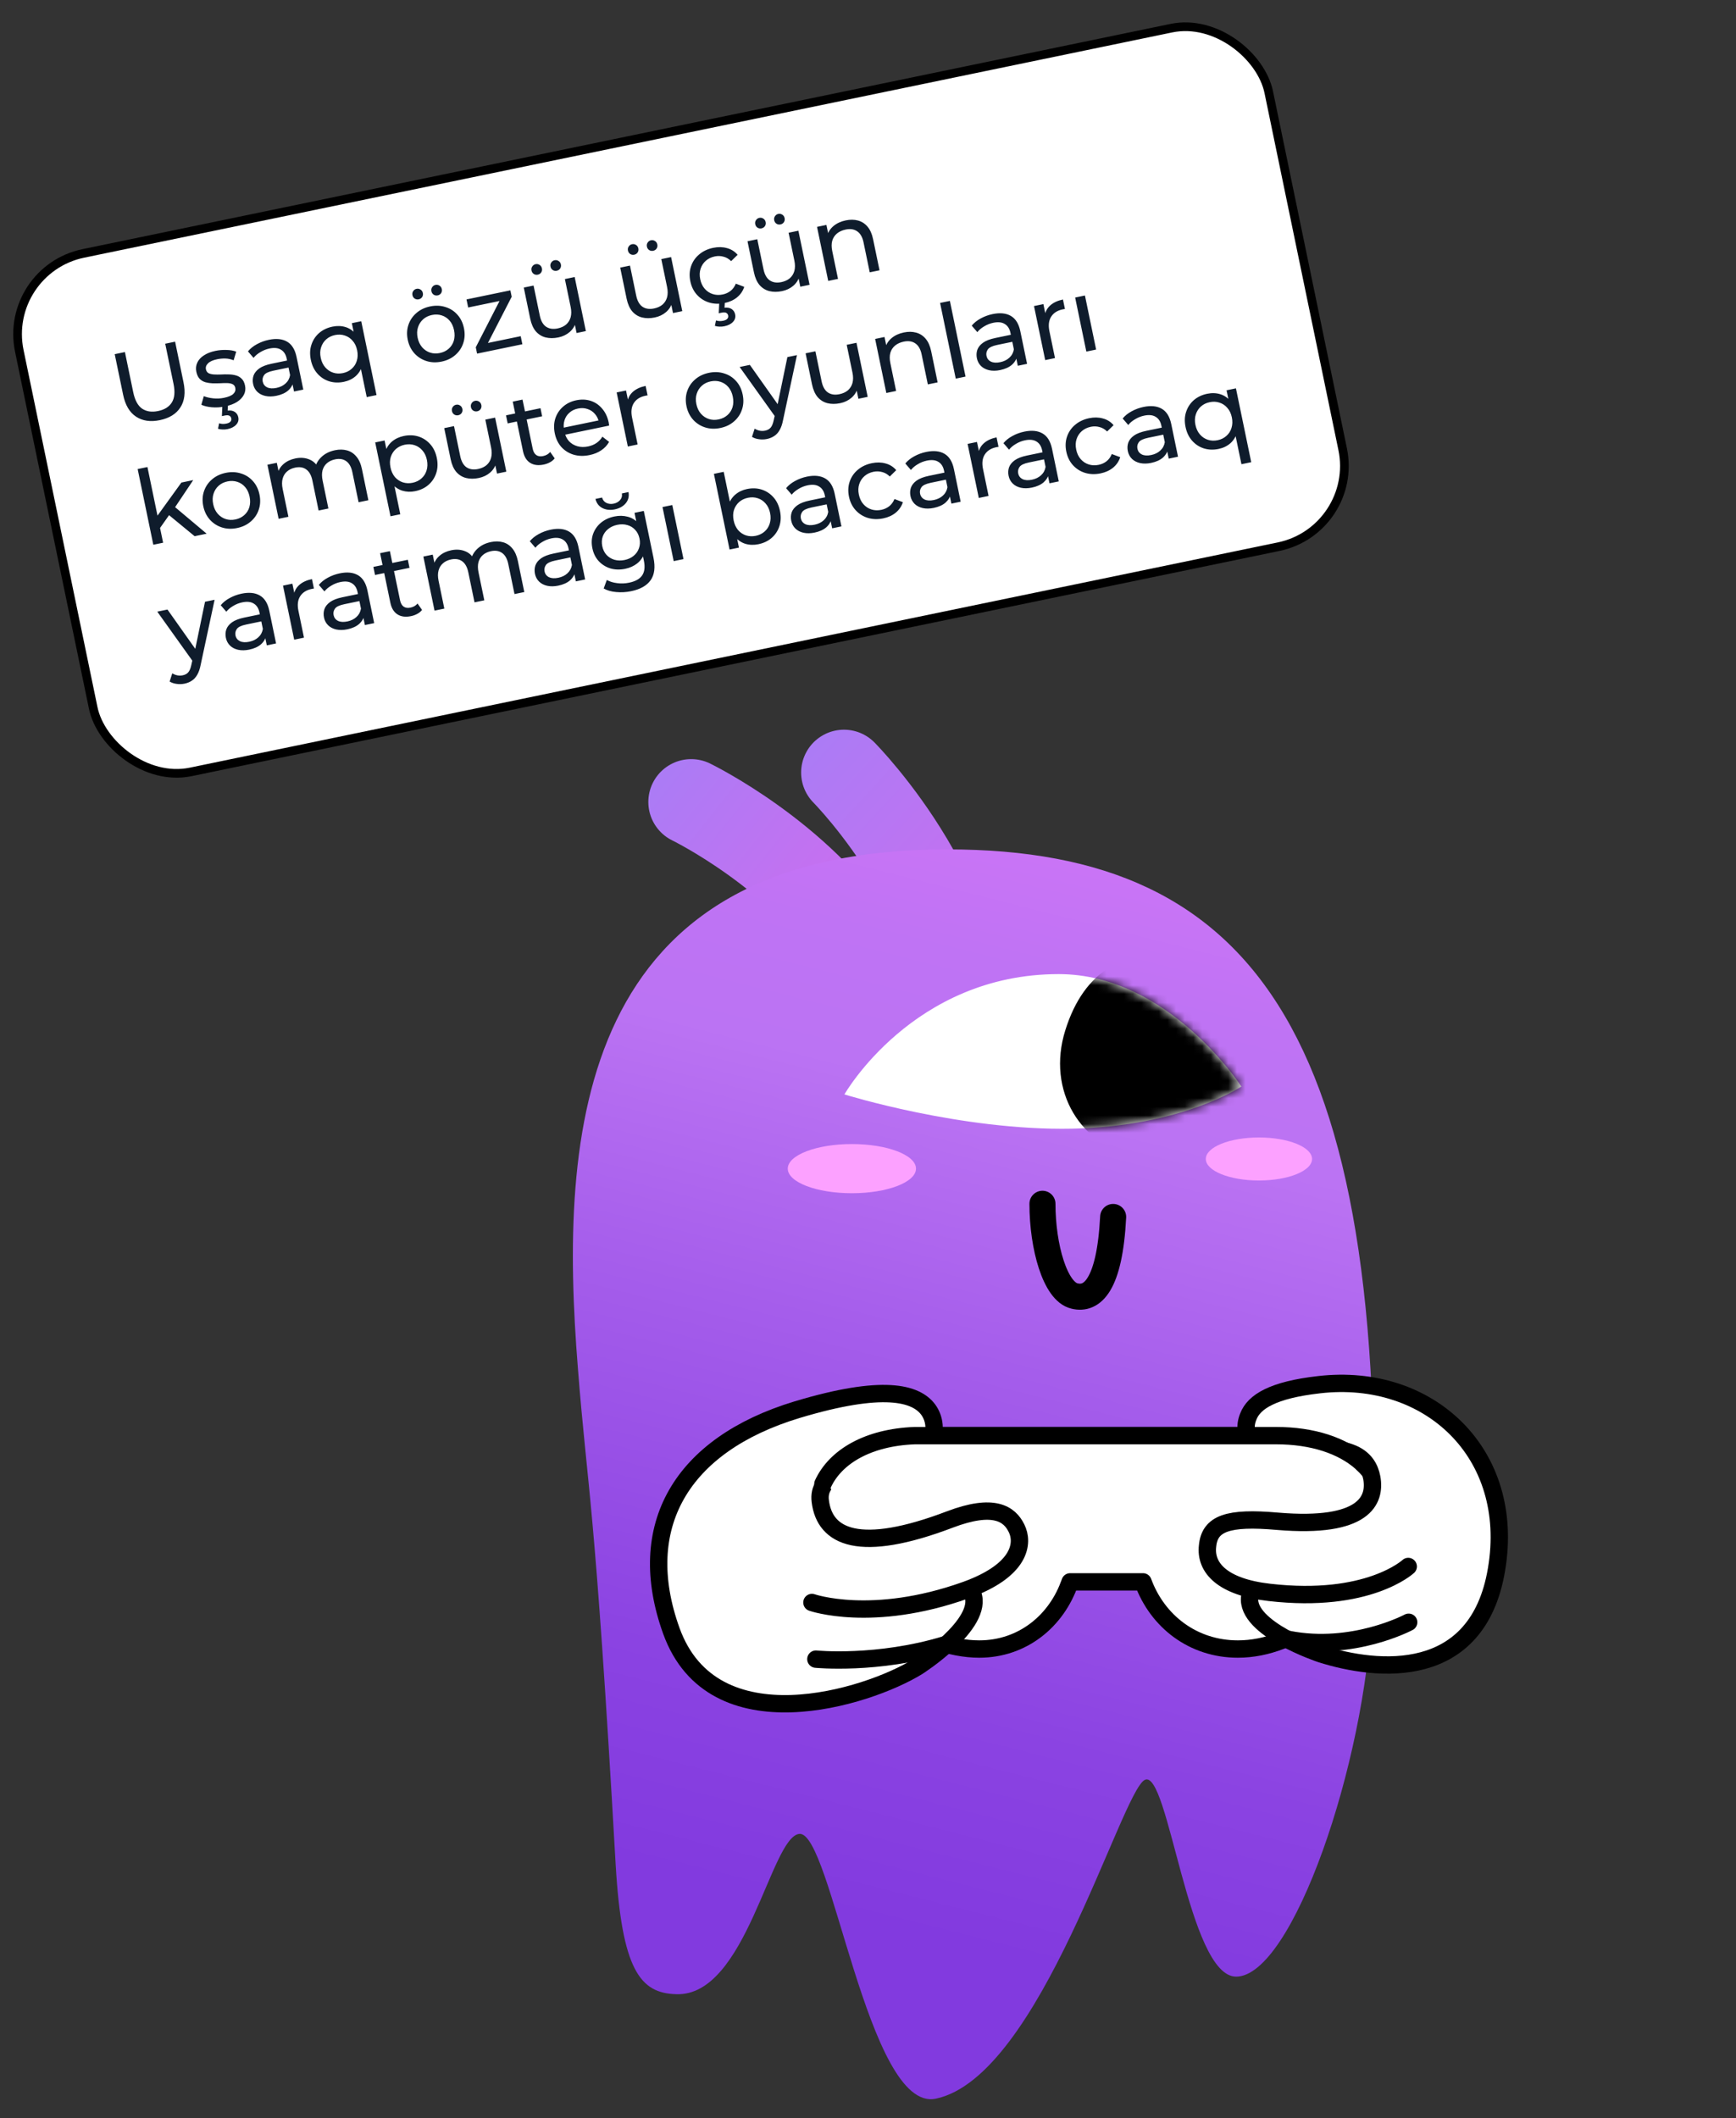
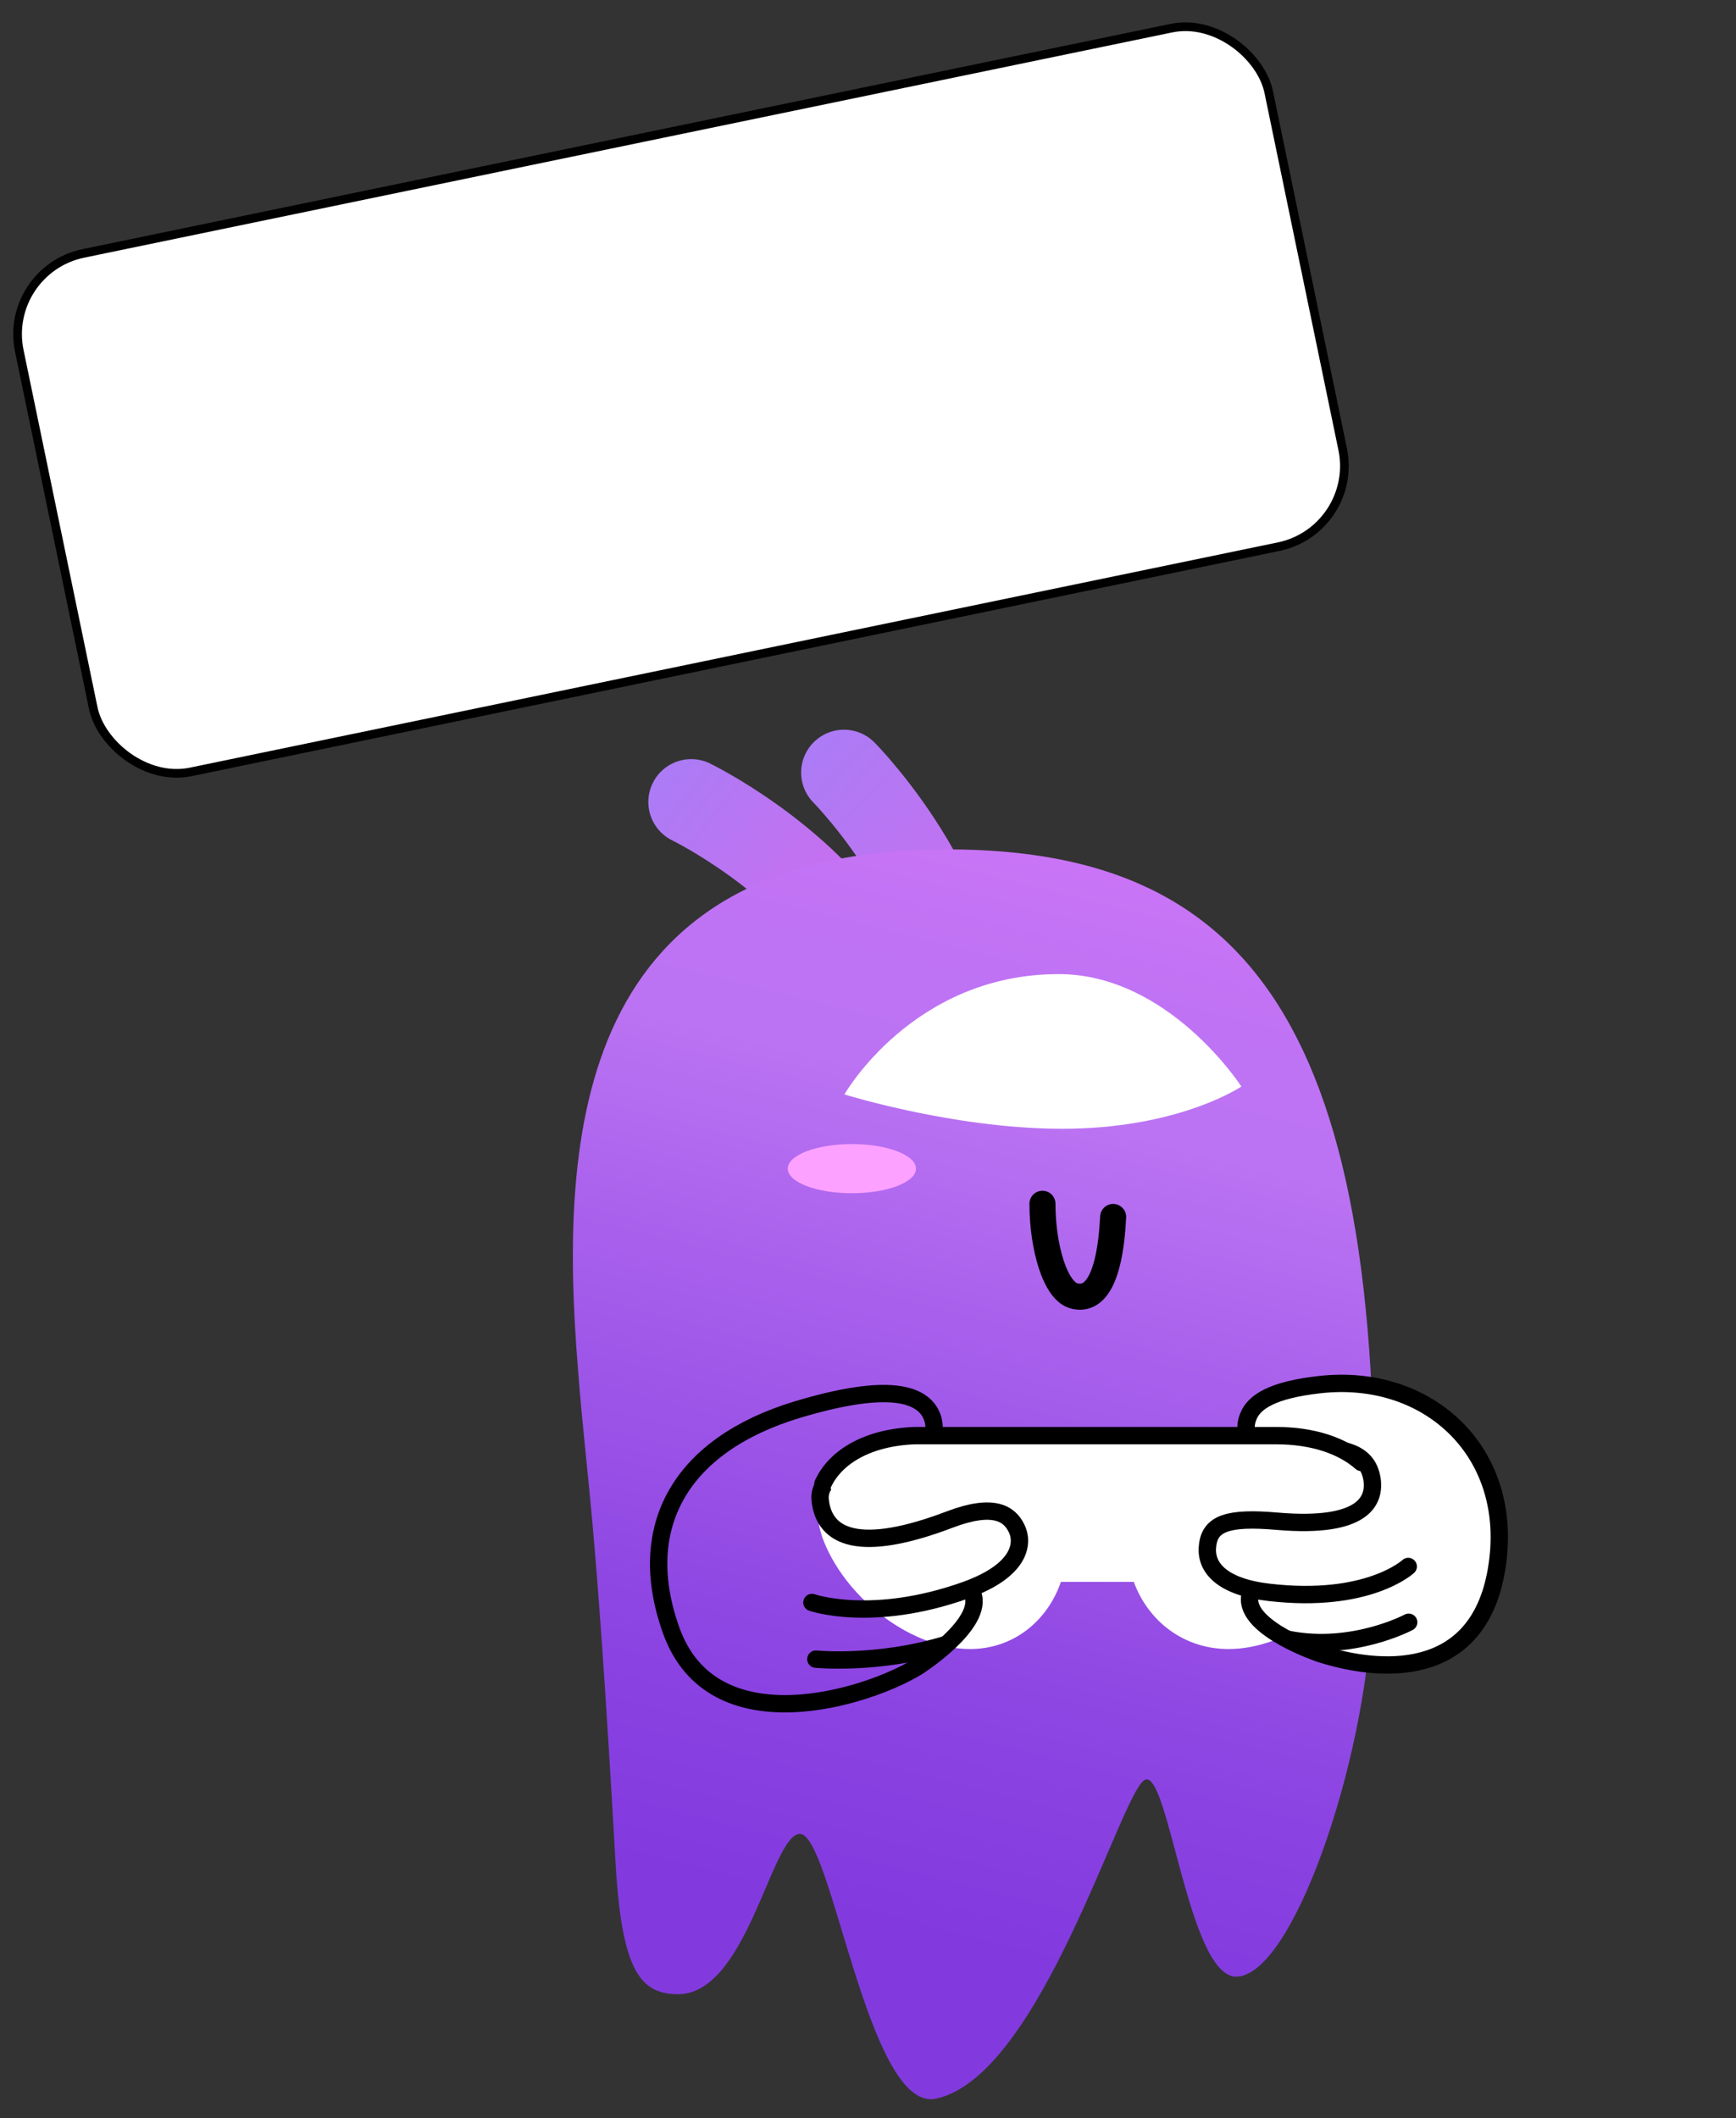
<svg xmlns="http://www.w3.org/2000/svg" width="200" height="244" viewBox="0 0 200 244" fill="none">
  <rect x="0" y="0" width="200" height="244" fill="#333333" stroke="none" />
  <g clip-path="url(#clip0_355_260)">
    <path d="M79.628 92.389C79.628 92.389 92.224 98.511 99.003 109.185" stroke="url(#paint0_linear_355_260)" stroke-width="9.872" stroke-miterlimit="10" stroke-linecap="round" />
    <path d="M97.232 89C97.232 89 113.218 105.138 110.335 121.781" stroke="url(#paint1_linear_355_260)" stroke-width="9.872" stroke-miterlimit="10" stroke-linecap="round" />
    <path d="M70.927 214.763C68.498 172.066 67.689 171.864 66.576 157.598C64.401 130.483 66.374 97.853 109.171 97.853C145.039 97.853 160.569 119.758 158.04 185.422C157.332 203.128 148.883 227.714 142.408 227.714C136.894 227.714 134.617 203.684 131.886 205.05C129.154 206.416 119.896 239.248 107.806 241.777C99.964 243.396 95.766 210.817 92.073 211.273C88.784 211.627 86.002 230.041 77.908 229.737C73.76 229.636 71.635 226.955 70.927 214.763Z" fill="url(#paint2_linear_355_260)" />
    <path d="M128.243 140.196C127.838 148.087 125.815 149.807 123.791 149.302C121.565 148.796 120.098 143.636 120.098 138.678" stroke="black" stroke-width="3" stroke-miterlimit="10" stroke-linecap="round" stroke-linejoin="round" />
    <path d="M143.015 125.171C143.015 125.171 136.236 129.774 123.488 130.027C110.74 130.28 97.283 126.081 97.283 126.081C97.283 126.081 105.175 112.22 121.97 112.22C134.668 112.22 143.015 125.171 143.015 125.171Z" fill="white" />
    <mask id="mask0_355_260" style="mask-type:luminance" maskUnits="userSpaceOnUse" x="97" y="112" width="47" height="19">
-       <path d="M143.015 125.171C143.015 125.171 136.236 129.774 123.488 130.027C110.74 130.28 97.283 126.081 97.283 126.081C97.283 126.081 103.708 112.22 121.97 112.22C134.668 112.22 143.015 125.171 143.015 125.171Z" fill="white" />
-     </mask>
+       </mask>
    <g mask="url(#mask0_355_260)">
      <path d="M122.729 118.696C120.554 125.626 124.449 132.203 131.38 133.366C138.361 134.53 143.217 131.798 145.393 124.817C147.568 117.886 143.673 111.31 136.742 110.146C129.811 108.983 124.904 111.714 122.729 118.696Z" fill="black" />
    </g>
-     <path d="M145.039 135.997C148.419 135.997 151.16 134.887 151.16 133.518C151.16 132.149 148.419 131.039 145.039 131.039C141.658 131.039 138.917 132.149 138.917 133.518C138.917 134.887 141.658 135.997 145.039 135.997Z" fill="#FCA1FF" />
    <path d="M98.143 137.464C102.222 137.464 105.529 136.196 105.529 134.631C105.529 133.066 102.222 131.798 98.143 131.798C94.064 131.798 90.757 133.066 90.757 134.631C90.757 136.196 94.064 137.464 98.143 137.464Z" fill="#FCA1FF" />
    <path d="M147.012 165.389H105.377C96.878 165.692 92.275 171.055 94.956 177.682C97.738 184.461 105.225 189.975 111.751 189.975C116.709 189.975 120.655 186.788 122.223 182.235H130.621C132.29 186.788 136.388 189.975 141.548 189.975C148.276 189.975 155.966 184.461 158.748 177.682C161.48 170.903 156.219 165.389 147.012 165.389Z" fill="white" />
-     <path d="M147.012 165.389H105.377C96.878 165.692 92.275 171.055 94.956 177.682C97.738 184.461 106.288 189.975 112.814 189.975C117.771 189.975 121.717 186.788 123.285 182.235H131.683C133.353 186.788 137.45 189.975 142.61 189.975C149.339 189.975 155.966 184.461 158.748 177.682C161.48 170.903 156.219 165.389 147.012 165.389Z" stroke="black" stroke-width="2" stroke-miterlimit="10" stroke-linecap="round" stroke-linejoin="round" />
-     <path d="M112.055 183.601C113.421 187.091 105.732 191.998 105.732 191.998C99.914 195.59 82.157 201.155 77.351 187.901C73.001 175.861 78.464 166.451 91.82 162.404C101.735 159.419 105.529 160.482 106.946 162.404C108.413 164.428 107.704 168.222 102.443 168.576C97.435 168.93 94.147 170.144 94.501 172.926C95.007 177.125 99.054 178.997 109.425 175.051C114.483 173.129 116.305 174.393 117.114 176.063C117.923 177.682 117.721 180.869 111.246 183.196C100.47 187.041 93.54 184.612 93.54 184.612" fill="white" />
    <path d="M112.055 183.601C113.421 187.091 105.732 191.998 105.732 191.998C99.914 195.59 82.157 201.155 77.351 187.901C73.001 175.861 78.464 166.451 91.82 162.404C101.735 159.419 105.529 160.482 106.946 162.404C108.413 164.428 107.704 168.222 102.443 168.576C97.435 168.93 94.147 170.144 94.501 172.926C95.007 177.125 99.054 178.997 109.425 175.051C114.483 173.129 116.305 174.393 117.114 176.063C117.923 177.682 117.721 180.869 111.246 183.196C100.47 187.041 93.54 184.612 93.54 184.612" stroke="black" stroke-width="2" stroke-miterlimit="10" stroke-linecap="round" stroke-linejoin="round" />
    <path d="M93.995 191.138C93.995 191.138 101.078 191.846 108.919 189.469Z" fill="white" />
    <path d="M93.995 191.138C93.995 191.138 101.078 191.846 108.919 189.469" stroke="black" stroke-width="2" stroke-miterlimit="10" stroke-linecap="round" />
    <path d="M143.976 183.955C143.47 187.648 152.172 190.531 152.172 190.531C158.698 192.605 170.232 193.769 172.407 180.818C174.684 167.412 164.616 158.053 151.969 159.52C146.607 160.127 144.482 161.493 143.824 163.163C142.863 165.49 144.432 167.665 149.693 167.058C155.612 166.35 157.585 167.868 158.04 170.245C158.495 172.775 157.281 176.113 147.163 175.253C141.447 174.748 139.373 175.506 139.12 178.086C138.816 180.616 140.84 182.842 146.253 183.449C157.635 184.764 162.239 180.464 162.239 180.464" fill="white" />
    <path d="M143.976 183.955C143.47 187.648 152.172 190.531 152.172 190.531C158.698 192.605 170.232 193.769 172.407 180.818C174.684 167.412 164.616 158.053 151.969 159.52C146.607 160.127 144.482 161.493 143.824 163.163C142.863 165.49 144.432 167.665 149.693 167.058C155.612 166.35 157.585 167.868 158.04 170.245C158.495 172.775 157.281 176.113 147.163 175.253C141.447 174.748 139.373 175.506 139.12 178.086C138.816 180.616 140.84 182.842 146.253 183.449C157.635 184.764 162.239 180.464 162.239 180.464" stroke="black" stroke-width="2" stroke-miterlimit="10" stroke-linecap="round" stroke-linejoin="round" />
    <path d="M162.289 186.889C162.289 186.889 155.864 190.329 148.428 188.862Z" fill="white" />
    <path d="M162.289 186.889C162.289 186.889 155.864 190.329 148.428 188.862" stroke="black" stroke-width="2" stroke-miterlimit="10" stroke-linecap="round" />
    <path d="M156.219 168.019C154.043 166.4 150.856 165.389 146.961 165.389H105.377C100.925 165.54 97.536 167.109 95.715 169.486C95.563 169.689 95.411 169.891 95.31 170.093L96.271 173.382L111.245 170.093L156.219 170.953V168.019Z" fill="white" />
    <path d="M156.826 168.475C154.65 166.552 151.261 165.389 147.012 165.389H105.377C100.065 165.591 96.271 167.766 94.804 170.953" stroke="black" stroke-width="2" stroke-miterlimit="10" stroke-linecap="round" stroke-linejoin="round" />
    <rect x="0.298" y="31.12" width="147" height="61" rx="9.5" transform="rotate(-11.696 0.298 31.12)" fill="white" />
    <rect x="0.298" y="31.12" width="147" height="61" rx="9.5" transform="rotate(-11.696 0.298 31.12)" stroke="black" />
-     <path d="M18.417 48.401C17.336 48.625 16.422 48.492 15.675 48.001C14.928 47.51 14.431 46.669 14.185 45.479L13.216 40.802L14.392 40.559L15.35 45.188C15.54 46.105 15.878 46.733 16.365 47.074C16.86 47.412 17.476 47.506 18.212 47.353C18.956 47.199 19.485 46.869 19.797 46.363C20.116 45.856 20.181 45.144 19.992 44.227L19.033 39.598L20.173 39.362L21.141 44.039C21.388 45.229 21.266 46.198 20.775 46.945C20.292 47.691 19.506 48.176 18.417 48.401ZM25.921 46.823C25.404 46.931 24.896 46.962 24.397 46.918C23.905 46.873 23.505 46.776 23.197 46.628L23.482 45.637C23.786 45.762 24.146 45.847 24.564 45.891C24.982 45.935 25.394 45.915 25.802 45.831C26.326 45.722 26.687 45.57 26.883 45.374C27.088 45.177 27.162 44.945 27.107 44.678C27.066 44.483 26.964 44.344 26.801 44.264C26.637 44.184 26.432 44.14 26.186 44.134C25.947 44.126 25.683 44.132 25.392 44.151C25.101 44.163 24.807 44.166 24.512 44.162C24.216 44.15 23.938 44.109 23.678 44.04C23.417 43.964 23.195 43.834 23.01 43.652C22.823 43.462 22.693 43.186 22.618 42.826C22.54 42.45 22.578 42.099 22.731 41.773C22.884 41.447 23.137 41.17 23.49 40.942C23.85 40.704 24.296 40.53 24.828 40.42C25.236 40.336 25.658 40.301 26.094 40.317C26.536 40.324 26.909 40.389 27.213 40.514L26.916 41.507C26.595 41.378 26.275 41.309 25.955 41.302C25.634 41.295 25.322 41.323 25.016 41.386C24.523 41.488 24.171 41.647 23.963 41.861C23.752 42.068 23.673 42.297 23.725 42.548C23.769 42.759 23.873 42.909 24.038 42.998C24.21 43.077 24.416 43.124 24.656 43.139C24.904 43.153 25.174 43.155 25.466 43.143C25.756 43.124 26.049 43.121 26.346 43.133C26.641 43.137 26.914 43.174 27.166 43.245C27.425 43.314 27.647 43.439 27.832 43.622C28.024 43.802 28.157 44.069 28.23 44.422C28.308 44.797 28.266 45.145 28.103 45.465C27.941 45.785 27.676 46.064 27.308 46.303C26.94 46.535 26.477 46.708 25.921 46.823ZM26.216 49.434C26.013 49.476 25.82 49.491 25.638 49.48C25.457 49.477 25.284 49.447 25.117 49.392L25.245 48.765C25.385 48.809 25.52 48.834 25.652 48.84C25.792 48.844 25.936 48.83 26.085 48.799C26.312 48.752 26.468 48.675 26.552 48.568C26.645 48.467 26.677 48.342 26.646 48.193C26.617 48.052 26.538 47.95 26.411 47.886C26.293 47.829 26.116 47.825 25.881 47.873L25.564 47.939L25.619 46.727L26.266 46.593L26.228 47.299C26.571 47.261 26.848 47.314 27.057 47.458C27.267 47.603 27.399 47.804 27.452 48.063C27.52 48.392 27.441 48.678 27.213 48.921C26.987 49.172 26.655 49.343 26.216 49.434ZM33.873 45.104L33.601 43.788L33.491 43.553L33.026 41.309C32.928 40.831 32.71 40.492 32.375 40.292C32.045 40.082 31.603 40.035 31.047 40.15C30.678 40.226 30.331 40.363 30.004 40.562C29.676 40.752 29.412 40.974 29.211 41.228L28.566 40.48C28.834 40.155 29.177 39.879 29.596 39.654C30.021 39.419 30.48 39.25 30.974 39.148C31.828 38.971 32.529 39.042 33.077 39.362C33.625 39.681 33.987 40.268 34.164 41.122L34.943 44.882L33.873 45.104ZM31.843 45.597C31.381 45.693 30.957 45.699 30.573 45.615C30.195 45.53 29.884 45.37 29.64 45.135C29.393 44.891 29.234 44.594 29.161 44.241C29.091 43.904 29.106 43.583 29.206 43.276C29.314 42.968 29.531 42.694 29.857 42.455C30.191 42.214 30.668 42.03 31.287 41.902L33.261 41.493L33.428 42.304L31.501 42.703C30.937 42.819 30.577 42.992 30.42 43.221C30.263 43.449 30.212 43.697 30.267 43.963C30.331 44.269 30.503 44.49 30.785 44.628C31.065 44.758 31.42 44.778 31.851 44.689C32.274 44.601 32.623 44.431 32.898 44.178C33.18 43.924 33.354 43.602 33.42 43.212L33.804 43.941C33.732 44.34 33.53 44.689 33.2 44.986C32.867 45.275 32.415 45.479 31.843 45.597ZM39.618 43.988C39.015 44.113 38.447 44.092 37.914 43.924C37.389 43.755 36.94 43.46 36.567 43.039C36.194 42.618 35.941 42.09 35.81 41.455C35.678 40.821 35.701 40.24 35.878 39.713C36.053 39.179 36.349 38.73 36.763 38.366C37.186 38.001 37.699 37.756 38.302 37.631C38.843 37.519 39.349 37.537 39.821 37.684C40.292 37.831 40.698 38.115 41.038 38.535C41.386 38.953 41.633 39.515 41.779 40.22C41.925 40.925 41.918 41.539 41.756 42.062C41.603 42.584 41.34 43.011 40.967 43.341C40.593 43.664 40.143 43.879 39.618 43.988ZM39.508 42.981C39.9 42.9 40.234 42.737 40.51 42.492C40.794 42.245 40.992 41.939 41.104 41.573C41.222 41.197 41.236 40.79 41.145 40.351C41.052 39.904 40.879 39.54 40.624 39.258C40.376 38.966 40.073 38.763 39.714 38.65C39.364 38.534 38.992 38.517 38.601 38.598C38.201 38.681 37.863 38.845 37.587 39.09C37.311 39.335 37.113 39.642 36.993 40.009C36.872 40.37 36.857 40.773 36.95 41.219C37.041 41.658 37.215 42.026 37.473 42.324C37.729 42.614 38.032 42.817 38.383 42.932C38.733 43.048 39.108 43.064 39.508 42.981ZM42.25 45.747L41.435 41.81L41.253 40.341L40.883 38.91L40.535 37.23L41.617 37.006L43.378 45.514L42.25 45.747ZM50.878 41.657C50.251 41.787 49.667 41.765 49.124 41.591C48.582 41.417 48.12 41.121 47.739 40.702C47.356 40.274 47.102 39.755 46.975 39.144C46.847 38.525 46.875 37.947 47.058 37.411C47.241 36.875 47.548 36.423 47.978 36.056C48.407 35.682 48.935 35.429 49.562 35.3C50.181 35.172 50.761 35.194 51.304 35.368C51.853 35.532 52.313 35.825 52.687 36.246C53.066 36.658 53.321 37.177 53.45 37.804C53.578 38.422 53.551 39 53.368 39.536C53.193 40.071 52.886 40.526 52.45 40.903C52.021 41.278 51.497 41.529 50.878 41.657ZM50.674 40.67C51.073 40.587 51.411 40.423 51.687 40.178C51.971 39.932 52.169 39.625 52.281 39.259C52.391 38.885 52.401 38.478 52.31 38.039C52.218 37.593 52.048 37.228 51.802 36.944C51.553 36.652 51.25 36.45 50.892 36.336C50.541 36.221 50.166 36.204 49.766 36.287C49.367 36.37 49.029 36.533 48.753 36.779C48.477 37.024 48.279 37.33 48.159 37.698C48.037 38.058 48.023 38.461 48.115 38.908C48.206 39.347 48.38 39.715 48.638 40.013C48.894 40.303 49.198 40.506 49.548 40.621C49.899 40.736 50.274 40.753 50.674 40.67ZM50.426 34.03C50.262 34.064 50.11 34.039 49.969 33.953C49.828 33.86 49.739 33.727 49.703 33.555C49.666 33.375 49.695 33.218 49.789 33.084C49.883 32.942 50.011 32.854 50.176 32.82C50.34 32.786 50.494 32.815 50.636 32.908C50.776 32.994 50.864 33.127 50.902 33.307C50.937 33.479 50.909 33.636 50.816 33.778C50.721 33.912 50.591 33.996 50.426 34.03ZM48.241 34.483C48.076 34.517 47.924 34.491 47.784 34.406C47.642 34.312 47.553 34.18 47.517 34.007C47.48 33.827 47.509 33.67 47.604 33.536C47.697 33.394 47.826 33.306 47.99 33.272C48.155 33.238 48.308 33.268 48.45 33.361C48.59 33.446 48.679 33.579 48.716 33.759C48.752 33.932 48.723 34.089 48.63 34.231C48.535 34.365 48.405 34.449 48.241 34.483ZM54.964 40.738L54.813 40.009L57.782 34.223L58.085 34.565L53.937 35.423L53.745 34.495L58.798 33.449L58.951 34.189L55.98 39.964L55.641 39.629L59.989 38.729L60.181 39.658L54.964 40.738ZM64.326 38.873C63.793 38.983 63.303 38.983 62.855 38.871C62.415 38.758 62.04 38.525 61.73 38.173C61.426 37.811 61.211 37.324 61.085 36.713L60.343 33.129L61.471 32.896L62.186 36.35C62.313 36.962 62.553 37.39 62.906 37.635C63.267 37.879 63.713 37.946 64.246 37.836C64.638 37.755 64.962 37.606 65.22 37.389C65.476 37.165 65.65 36.883 65.744 36.545C65.835 36.2 65.836 35.807 65.745 35.369L65.079 32.149L66.207 31.915L67.496 38.143L66.427 38.365L66.079 36.684L66.347 37.094C66.23 37.552 65.991 37.936 65.63 38.248C65.27 38.559 64.835 38.768 64.326 38.873ZM64.145 31.19C63.98 31.224 63.828 31.199 63.688 31.113C63.546 31.02 63.457 30.887 63.422 30.715C63.384 30.535 63.413 30.378 63.508 30.244C63.601 30.102 63.73 30.014 63.894 29.98C64.059 29.946 64.212 29.976 64.354 30.069C64.494 30.154 64.583 30.287 64.62 30.467C64.656 30.639 64.627 30.796 64.534 30.938C64.439 31.072 64.309 31.156 64.145 31.19ZM61.959 31.643C61.795 31.677 61.642 31.651 61.502 31.566C61.36 31.473 61.272 31.34 61.236 31.168C61.199 30.987 61.227 30.83 61.322 30.696C61.415 30.554 61.544 30.466 61.709 30.432C61.873 30.398 62.026 30.428 62.168 30.521C62.308 30.606 62.397 30.739 62.434 30.919C62.47 31.092 62.441 31.249 62.348 31.391C62.253 31.525 62.124 31.609 61.959 31.643ZM75.434 36.574C74.902 36.684 74.411 36.683 73.963 36.572C73.523 36.459 73.148 36.226 72.838 35.873C72.535 35.511 72.32 35.025 72.193 34.414L71.451 30.83L72.579 30.596L73.294 34.051C73.421 34.662 73.661 35.09 74.014 35.336C74.375 35.58 74.822 35.647 75.354 35.536C75.746 35.455 76.071 35.306 76.328 35.09C76.584 34.865 76.758 34.584 76.852 34.246C76.944 33.9 76.944 33.508 76.853 33.069L76.187 29.849L77.315 29.616L78.604 35.844L77.535 36.065L77.187 34.385L77.456 34.795C77.338 35.252 77.099 35.637 76.739 35.948C76.378 36.26 75.944 36.468 75.434 36.574ZM75.253 28.891C75.089 28.925 74.936 28.899 74.796 28.814C74.654 28.721 74.565 28.588 74.53 28.416C74.492 28.235 74.521 28.078 74.616 27.944C74.709 27.802 74.838 27.714 75.002 27.68C75.167 27.646 75.32 27.676 75.462 27.769C75.602 27.854 75.691 27.987 75.728 28.167C75.764 28.34 75.735 28.497 75.642 28.639C75.547 28.773 75.418 28.857 75.253 28.891ZM73.067 29.343C72.903 29.377 72.751 29.352 72.61 29.266C72.469 29.173 72.38 29.04 72.344 28.868C72.307 28.688 72.335 28.531 72.43 28.397C72.523 28.255 72.652 28.167 72.817 28.133C72.981 28.099 73.135 28.128 73.276 28.221C73.417 28.307 73.505 28.44 73.543 28.62C73.578 28.792 73.55 28.949 73.456 29.091C73.362 29.225 73.232 29.309 73.067 29.343ZM83.481 34.908C82.846 35.039 82.25 35.02 81.692 34.849C81.141 34.677 80.676 34.381 80.295 33.962C79.914 33.542 79.659 33.023 79.531 32.404C79.403 31.785 79.431 31.208 79.614 30.672C79.797 30.136 80.108 29.683 80.546 29.315C80.991 28.937 81.53 28.682 82.165 28.551C82.729 28.434 83.254 28.444 83.739 28.58C84.231 28.707 84.644 28.965 84.978 29.353L84.234 30.083C83.967 29.82 83.671 29.648 83.344 29.569C83.023 29.48 82.694 29.47 82.357 29.54C81.95 29.624 81.604 29.79 81.32 30.037C81.037 30.283 80.835 30.59 80.715 30.959C80.593 31.319 80.579 31.722 80.671 32.169C80.764 32.615 80.938 32.983 81.194 33.273C81.45 33.563 81.757 33.765 82.116 33.879C82.474 33.993 82.857 34.008 83.265 33.923C83.602 33.853 83.9 33.718 84.161 33.517C84.428 33.306 84.632 33.028 84.772 32.68L85.742 33.043C85.588 33.524 85.312 33.928 84.914 34.256C84.523 34.574 84.045 34.791 83.481 34.908ZM83.459 37.584C83.255 37.626 83.062 37.641 82.88 37.63C82.7 37.627 82.526 37.597 82.359 37.542L82.487 36.915C82.627 36.959 82.763 36.984 82.895 36.99C83.034 36.994 83.179 36.98 83.327 36.949C83.555 36.902 83.71 36.825 83.794 36.718C83.888 36.617 83.919 36.492 83.888 36.343C83.859 36.202 83.781 36.1 83.653 36.036C83.535 35.979 83.359 35.975 83.124 36.023L82.806 36.089L82.862 34.877L83.508 34.743L83.47 35.449C83.814 35.411 84.09 35.464 84.3 35.608C84.509 35.753 84.641 35.954 84.695 36.213C84.763 36.542 84.683 36.828 84.456 37.071C84.23 37.322 83.897 37.493 83.459 37.584ZM90.1 33.538C89.567 33.648 89.077 33.647 88.629 33.536C88.189 33.422 87.814 33.19 87.504 32.837C87.2 32.475 86.985 31.989 86.859 31.378L86.117 27.794L87.245 27.56L87.96 31.015C88.087 31.626 88.326 32.054 88.68 32.3C89.04 32.544 89.487 32.611 90.02 32.5C90.412 32.419 90.736 32.27 90.994 32.053C91.249 31.829 91.424 31.548 91.517 31.21C91.609 30.864 91.61 30.472 91.519 30.033L90.852 26.813L91.981 26.58L93.27 32.808L92.201 33.029L91.853 31.349L92.121 31.759C92.004 32.216 91.764 32.601 91.404 32.912C91.044 33.224 90.609 33.432 90.1 33.538ZM89.919 25.855C89.754 25.889 89.602 25.863 89.462 25.778C89.32 25.685 89.231 25.552 89.195 25.38C89.158 25.199 89.187 25.042 89.282 24.908C89.375 24.766 89.504 24.678 89.668 24.644C89.833 24.61 89.986 24.64 90.128 24.733C90.268 24.818 90.357 24.951 90.394 25.131C90.43 25.304 90.401 25.461 90.308 25.603C90.213 25.737 90.083 25.821 89.919 25.855ZM87.733 26.307C87.569 26.341 87.416 26.316 87.276 26.23C87.134 26.137 87.045 26.004 87.01 25.832C86.972 25.652 87.001 25.495 87.096 25.361C87.189 25.219 87.318 25.131 87.483 25.097C87.647 25.063 87.8 25.092 87.942 25.186C88.082 25.271 88.171 25.404 88.208 25.584C88.244 25.756 88.215 25.913 88.122 26.055C88.027 26.189 87.898 26.273 87.733 26.307ZM97.441 25.388C97.951 25.283 98.417 25.288 98.842 25.404C99.274 25.519 99.641 25.754 99.943 26.108C100.245 26.462 100.46 26.945 100.586 27.556L101.328 31.14L100.2 31.373L99.485 27.918C99.36 27.315 99.117 26.892 98.756 26.648C98.403 26.402 97.96 26.335 97.427 26.445C97.028 26.528 96.695 26.678 96.43 26.896C96.165 27.115 95.982 27.394 95.88 27.733C95.787 28.071 95.787 28.467 95.881 28.922L96.545 32.13L95.417 32.363L94.128 26.135L95.209 25.912L95.557 27.592L95.288 27.182C95.408 26.732 95.655 26.35 96.031 26.035C96.407 25.721 96.877 25.505 97.441 25.388ZM18.268 61.062L17.993 59.612L20.898 55.592L22.261 55.309L20.071 58.581L19.567 59.225L18.268 61.062ZM17.663 62.756L15.858 54.037L16.986 53.804L18.791 62.523L17.663 62.756ZM22.422 61.771L19.351 59.245L19.892 58.19L23.809 61.484L22.422 61.771ZM27.323 60.83C26.696 60.96 26.111 60.938 25.569 60.764C25.026 60.591 24.564 60.294 24.184 59.875C23.801 59.447 23.547 58.928 23.42 58.317C23.292 57.698 23.319 57.121 23.503 56.584C23.686 56.048 23.992 55.597 24.423 55.23C24.852 54.855 25.38 54.603 26.006 54.473C26.625 54.345 27.206 54.368 27.748 54.541C28.297 54.705 28.758 54.998 29.131 55.419C29.51 55.831 29.765 56.35 29.895 56.977C30.023 57.596 29.995 58.173 29.812 58.709C29.637 59.244 29.331 59.7 28.894 60.076C28.465 60.451 27.941 60.702 27.323 60.83ZM27.118 59.843C27.518 59.76 27.855 59.596 28.131 59.352C28.415 59.105 28.613 58.798 28.725 58.432C28.836 58.058 28.846 57.651 28.755 57.213C28.662 56.766 28.493 56.401 28.246 56.117C27.998 55.825 27.695 55.623 27.336 55.509C26.985 55.394 26.61 55.377 26.211 55.46C25.811 55.543 25.473 55.707 25.197 55.952C24.921 56.197 24.723 56.503 24.603 56.871C24.482 57.231 24.467 57.635 24.56 58.081C24.651 58.52 24.825 58.888 25.083 59.186C25.339 59.476 25.642 59.679 25.993 59.794C26.343 59.91 26.719 59.926 27.118 59.843ZM38.589 51.868C39.09 51.764 39.553 51.771 39.977 51.887C40.402 52.004 40.761 52.24 41.055 52.595C41.358 52.949 41.572 53.432 41.698 54.043L42.44 57.627L41.312 57.861L40.597 54.406C40.472 53.803 40.237 53.377 39.892 53.13C39.547 52.883 39.119 52.812 38.61 52.918C38.234 52.996 37.921 53.142 37.672 53.357C37.422 53.572 37.251 53.849 37.157 54.187C37.072 54.523 37.076 54.918 37.17 55.373L37.834 58.581L36.706 58.814L35.991 55.359C35.866 54.756 35.631 54.331 35.285 54.084C34.948 53.835 34.521 53.764 34.004 53.871C33.636 53.947 33.327 54.093 33.077 54.308C32.827 54.523 32.656 54.8 32.562 55.138C32.469 55.476 32.469 55.872 32.563 56.326L33.227 59.534L32.099 59.768L30.81 53.54L31.891 53.316L32.234 54.973L31.97 54.586C32.082 54.138 32.318 53.759 32.678 53.447C33.038 53.136 33.489 52.924 34.029 52.812C34.625 52.689 35.169 52.731 35.661 52.94C36.152 53.141 36.526 53.525 36.782 54.093L36.285 53.999C36.374 53.483 36.624 53.031 37.034 52.644C37.444 52.256 37.962 51.998 38.589 51.868ZM47.833 56.584C47.315 56.691 46.817 56.672 46.338 56.526C45.864 56.371 45.45 56.085 45.094 55.668C44.746 55.25 44.499 54.689 44.353 53.984C44.207 53.279 44.207 52.666 44.352 52.146C44.506 51.624 44.77 51.201 45.144 50.879C45.526 50.555 45.984 50.337 46.516 50.227C47.127 50.101 47.696 50.122 48.221 50.291C48.746 50.46 49.195 50.755 49.568 51.176C49.94 51.589 50.191 52.113 50.322 52.748C50.454 53.382 50.432 53.967 50.257 54.502C50.081 55.036 49.786 55.485 49.371 55.849C48.956 56.213 48.444 56.458 47.833 56.584ZM44.988 59.477L43.227 50.969L44.308 50.746L44.656 52.426L44.884 53.886L45.301 55.307L46.116 59.243L44.988 59.477ZM47.534 55.617C47.934 55.534 48.271 55.37 48.547 55.125C48.831 54.878 49.029 54.572 49.141 54.206C49.26 53.83 49.273 53.423 49.183 52.984C49.09 52.537 48.917 52.173 48.662 51.891C48.414 51.599 48.111 51.396 47.752 51.282C47.401 51.167 47.026 51.151 46.627 51.234C46.235 51.315 45.897 51.479 45.613 51.725C45.337 51.97 45.139 52.277 45.019 52.645C44.906 53.003 44.895 53.406 44.988 53.852C45.078 54.291 45.249 54.66 45.499 54.96C45.755 55.25 46.058 55.453 46.409 55.568C46.767 55.681 47.142 55.698 47.534 55.617ZM55.161 55.067C54.628 55.178 54.138 55.177 53.69 55.065C53.25 54.952 52.875 54.719 52.565 54.367C52.261 54.005 52.046 53.519 51.92 52.907L51.178 49.323L52.306 49.09L53.021 52.545C53.148 53.156 53.387 53.584 53.74 53.83C54.101 54.073 54.548 54.14 55.081 54.03C55.472 53.949 55.797 53.8 56.054 53.583C56.31 53.359 56.485 53.078 56.578 52.74C56.67 52.394 56.671 52.002 56.58 51.563L55.913 48.343L57.041 48.11L58.331 54.337L57.261 54.559L56.913 52.879L57.182 53.288C57.064 53.746 56.825 54.13 56.465 54.442C56.105 54.753 55.67 54.962 55.161 55.067ZM54.98 47.385C54.815 47.419 54.663 47.393 54.523 47.307C54.381 47.214 54.292 47.082 54.256 46.909C54.219 46.729 54.248 46.572 54.343 46.438C54.436 46.296 54.565 46.208 54.729 46.174C54.894 46.14 55.047 46.17 55.189 46.263C55.329 46.348 55.417 46.481 55.455 46.661C55.49 46.834 55.462 46.99 55.369 47.132C55.274 47.266 55.144 47.35 54.98 47.385ZM52.794 47.837C52.629 47.871 52.477 47.845 52.337 47.76C52.195 47.667 52.106 47.534 52.071 47.362C52.033 47.181 52.062 47.024 52.157 46.89C52.25 46.749 52.379 46.661 52.543 46.627C52.708 46.593 52.861 46.622 53.003 46.715C53.143 46.801 53.232 46.933 53.269 47.114C53.305 47.286 53.276 47.443 53.183 47.585C53.088 47.719 52.958 47.803 52.794 47.837ZM62.632 53.521C62.005 53.65 61.484 53.583 61.07 53.317C60.655 53.052 60.383 52.605 60.254 51.979L59.071 46.268L60.199 46.034L61.372 51.698C61.442 52.035 61.577 52.277 61.779 52.423C61.989 52.567 62.25 52.607 62.564 52.542C62.916 52.469 63.19 52.31 63.384 52.066L63.905 52.804C63.763 52.988 63.578 53.141 63.35 53.262C63.13 53.381 62.89 53.467 62.632 53.521ZM58.488 48.778L58.296 47.85L62.268 47.028L62.46 47.956L58.488 48.778ZM67.925 52.425C67.259 52.563 66.643 52.547 66.077 52.379C65.519 52.208 65.05 51.913 64.669 51.494C64.296 51.072 64.045 50.553 63.917 49.934C63.789 49.315 63.808 48.739 63.976 48.206C64.151 47.671 64.446 47.222 64.861 46.858C65.282 46.485 65.79 46.237 66.386 46.114C66.989 45.989 67.549 46.012 68.067 46.183C68.584 46.353 69.022 46.655 69.381 47.087C69.746 47.51 69.996 48.042 70.129 48.684C70.138 48.731 70.146 48.787 70.151 48.852C70.164 48.914 70.172 48.974 70.176 49.03L64.876 50.127L64.708 49.316L69.42 48.341L69.02 48.718C68.945 48.317 68.789 47.977 68.552 47.7C68.315 47.422 68.026 47.229 67.685 47.12C67.35 47.001 66.982 46.983 66.583 47.066C66.191 47.147 65.861 47.309 65.593 47.553C65.323 47.788 65.135 48.084 65.029 48.441C64.922 48.79 64.91 49.168 64.995 49.576L65.034 49.764C65.12 50.179 65.291 50.532 65.547 50.822C65.809 51.102 66.131 51.297 66.513 51.406C66.895 51.515 67.309 51.523 67.756 51.431C68.124 51.354 68.444 51.223 68.716 51.036C68.995 50.847 69.223 50.604 69.398 50.306L70.172 50.906C69.958 51.293 69.657 51.617 69.27 51.877C68.89 52.135 68.442 52.318 67.925 52.425ZM72.332 51.439L71.043 45.211L72.124 44.987L72.474 46.679L72.281 46.278C72.364 45.812 72.586 45.423 72.946 45.111C73.307 44.8 73.784 44.582 74.38 44.459L74.606 45.552C74.558 45.554 74.51 45.559 74.463 45.569C74.424 45.577 74.384 45.586 74.345 45.594C73.742 45.718 73.301 45.998 73.023 46.431C72.746 46.864 72.677 47.422 72.818 48.103L73.46 51.205L72.332 51.439ZM82.99 49.306C82.363 49.436 81.778 49.414 81.236 49.24C80.694 49.067 80.232 48.77 79.851 48.351C79.468 47.923 79.214 47.404 79.087 46.793C78.959 46.174 78.987 45.597 79.17 45.06C79.353 44.524 79.66 44.073 80.09 43.706C80.519 43.331 81.047 43.079 81.674 42.949C82.293 42.821 82.873 42.844 83.416 43.017C83.965 43.181 84.425 43.474 84.799 43.895C85.178 44.307 85.432 44.826 85.562 45.453C85.69 46.072 85.663 46.649 85.48 47.185C85.304 47.72 84.998 48.176 84.561 48.552C84.133 48.927 83.609 49.178 82.99 49.306ZM82.785 48.319C83.185 48.236 83.523 48.073 83.799 47.828C84.083 47.581 84.281 47.274 84.393 46.908C84.503 46.534 84.513 46.127 84.422 45.689C84.33 45.242 84.16 44.877 83.914 44.593C83.665 44.301 83.362 44.099 83.003 43.985C82.653 43.87 82.278 43.853 81.878 43.936C81.479 44.019 81.141 44.183 80.865 44.428C80.589 44.673 80.391 44.979 80.271 45.347C80.149 45.707 80.135 46.111 80.227 46.557C80.318 46.996 80.492 47.364 80.75 47.662C81.006 47.952 81.309 48.155 81.66 48.27C82.011 48.386 82.386 48.402 82.785 48.319ZM88.352 50.574C88.054 50.635 87.753 50.644 87.45 50.601C87.149 50.565 86.877 50.475 86.634 50.329L86.941 49.383C87.128 49.499 87.324 49.577 87.528 49.617C87.733 49.656 87.941 49.654 88.152 49.61C88.426 49.553 88.639 49.436 88.79 49.258C88.941 49.079 89.057 48.794 89.139 48.401L89.35 47.463L89.438 47.297L90.712 41.139L91.817 40.911L90.215 48.386C90.125 48.862 89.993 49.249 89.818 49.547C89.65 49.843 89.444 50.07 89.199 50.227C88.955 50.392 88.673 50.507 88.352 50.574ZM89.387 48.117L85.213 42.278L86.388 42.035L89.957 47.08L89.387 48.117ZM96.794 46.449C96.261 46.559 95.771 46.558 95.323 46.447C94.883 46.334 94.508 46.101 94.198 45.748C93.894 45.386 93.679 44.9 93.552 44.289L92.811 40.705L93.939 40.471L94.654 43.926C94.78 44.537 95.02 44.965 95.373 45.211C95.734 45.455 96.181 45.522 96.714 45.411C97.105 45.33 97.43 45.181 97.687 44.965C97.943 44.74 98.118 44.459 98.211 44.121C98.303 43.775 98.303 43.383 98.213 42.944L97.546 39.724L98.674 39.491L99.964 45.719L98.894 45.94L98.546 44.26L98.815 44.67C98.697 45.127 98.458 45.512 98.098 45.823C97.738 46.135 97.303 46.343 96.794 46.449ZM104.135 38.299C104.644 38.194 105.111 38.199 105.536 38.316C105.968 38.43 106.335 38.665 106.637 39.019C106.939 39.373 107.153 39.856 107.28 40.467L108.022 44.051L106.894 44.284L106.179 40.83C106.054 40.226 105.811 39.803 105.45 39.559C105.097 39.313 104.654 39.246 104.121 39.356C103.722 39.439 103.389 39.589 103.124 39.807C102.859 40.026 102.675 40.305 102.574 40.644C102.481 40.982 102.481 41.379 102.575 41.833L103.239 45.041L102.111 45.274L100.822 39.046L101.903 38.823L102.251 40.503L101.982 40.093C102.101 39.643 102.349 39.261 102.725 38.947C103.101 38.632 103.571 38.416 104.135 38.299ZM110.109 43.619L108.305 34.899L109.433 34.666L111.238 43.385L110.109 43.619ZM117.258 42.139L116.985 40.823L116.875 40.588L116.411 38.344C116.312 37.866 116.094 37.527 115.759 37.327C115.43 37.117 114.987 37.07 114.431 37.185C114.062 37.261 113.715 37.398 113.388 37.597C113.06 37.787 112.796 38.01 112.595 38.264L111.95 37.515C112.218 37.19 112.561 36.914 112.98 36.689C113.405 36.454 113.864 36.285 114.358 36.183C115.212 36.006 115.913 36.078 116.461 36.397C117.009 36.717 117.372 37.303 117.548 38.157L118.327 41.917L117.258 42.139ZM115.227 42.633C114.765 42.728 114.342 42.734 113.957 42.651C113.58 42.565 113.269 42.405 113.024 42.17C112.777 41.927 112.618 41.629 112.545 41.276C112.475 40.939 112.49 40.618 112.59 40.311C112.698 40.003 112.915 39.729 113.241 39.49C113.575 39.249 114.052 39.065 114.671 38.937L116.645 38.528L116.813 39.339L114.886 39.738C114.321 39.855 113.961 40.027 113.804 40.256C113.647 40.484 113.596 40.732 113.651 40.998C113.715 41.304 113.887 41.525 114.169 41.663C114.449 41.793 114.805 41.813 115.235 41.724C115.658 41.636 116.007 41.466 116.282 41.213C116.564 40.959 116.738 40.637 116.805 40.247L117.188 40.977C117.116 41.376 116.914 41.724 116.584 42.021C116.251 42.31 115.799 42.514 115.227 42.633ZM120.414 41.485L119.125 35.257L120.206 35.033L120.557 36.726L120.363 36.325C120.446 35.858 120.668 35.469 121.028 35.157C121.389 34.846 121.867 34.629 122.462 34.505L122.688 35.598C122.64 35.6 122.592 35.606 122.545 35.616C122.506 35.624 122.466 35.632 122.427 35.64C121.824 35.765 121.383 36.044 121.106 36.477C120.828 36.91 120.759 37.468 120.9 38.15L121.543 41.252L120.414 41.485ZM125.154 40.504L123.865 34.276L124.993 34.043L126.282 40.271L125.154 40.504ZM21.258 78.76C20.96 78.821 20.66 78.831 20.357 78.787C20.055 78.751 19.784 78.661 19.541 78.515L19.848 77.569C20.035 77.685 20.231 77.763 20.435 77.803C20.639 77.842 20.847 77.84 21.059 77.796C21.333 77.739 21.546 77.622 21.697 77.444C21.847 77.265 21.964 76.98 22.046 76.587L22.256 75.649L22.345 75.484L23.619 69.325L24.723 69.097L23.122 76.573C23.032 77.049 22.9 77.436 22.724 77.733C22.557 78.029 22.351 78.256 22.105 78.413C21.862 78.578 21.579 78.693 21.258 78.76ZM22.294 76.303L18.119 70.464L19.294 70.221L22.863 75.266L22.294 76.303ZM30.736 74.347L30.464 73.031L30.354 72.796L29.889 70.552C29.79 70.074 29.573 69.735 29.238 69.535C28.908 69.325 28.466 69.278 27.909 69.393C27.541 69.469 27.194 69.606 26.867 69.805C26.539 69.995 26.275 70.218 26.074 70.472L25.429 69.723C25.696 69.398 26.04 69.122 26.459 68.897C26.884 68.662 27.343 68.493 27.837 68.391C28.691 68.214 29.392 68.285 29.94 68.605C30.488 68.924 30.85 69.511 31.027 70.365L31.806 74.125L30.736 74.347ZM28.706 74.841C28.244 74.936 27.82 74.942 27.436 74.859C27.058 74.773 26.747 74.613 26.503 74.378C26.256 74.135 26.096 73.837 26.024 73.484C25.954 73.147 25.969 72.826 26.069 72.519C26.177 72.211 26.394 71.937 26.72 71.698C27.054 71.457 27.531 71.273 28.149 71.145L30.124 70.736L30.291 71.547L28.364 71.946C27.8 72.062 27.44 72.235 27.283 72.464C27.126 72.692 27.075 72.94 27.13 73.206C27.193 73.512 27.366 73.733 27.648 73.871C27.928 74.001 28.283 74.021 28.714 73.932C29.137 73.844 29.486 73.674 29.76 73.421C30.043 73.167 30.217 72.845 30.283 72.455L30.667 73.185C30.595 73.584 30.393 73.932 30.062 74.229C29.73 74.518 29.278 74.722 28.706 74.841ZM33.893 73.693L32.604 67.465L33.685 67.242L34.035 68.934L33.842 68.532C33.925 68.066 34.147 67.677 34.507 67.365C34.867 67.054 35.345 66.837 35.941 66.713L36.167 67.806C36.118 67.808 36.071 67.814 36.024 67.823C35.984 67.832 35.945 67.84 35.906 67.848C35.303 67.973 34.862 68.252 34.584 68.685C34.306 69.118 34.238 69.676 34.379 70.358L35.021 73.46L33.893 73.693ZM42.04 72.007L41.767 70.691L41.657 70.456L41.193 68.212C41.094 67.734 40.877 67.395 40.541 67.195C40.212 66.985 39.769 66.938 39.213 67.053C38.844 67.129 38.497 67.266 38.17 67.465C37.842 67.655 37.578 67.878 37.377 68.132L36.732 67.383C37 67.058 37.343 66.782 37.762 66.557C38.187 66.322 38.647 66.153 39.14 66.051C39.994 65.874 40.695 65.946 41.243 66.265C41.791 66.585 42.154 67.171 42.331 68.025L43.109 71.785L42.04 72.007ZM40.01 72.501C39.547 72.596 39.124 72.602 38.739 72.519C38.362 72.433 38.051 72.273 37.806 72.038C37.559 71.795 37.4 71.497 37.327 71.144C37.257 70.807 37.272 70.486 37.372 70.179C37.48 69.871 37.697 69.597 38.023 69.358C38.357 69.117 38.834 68.933 39.453 68.805L41.427 68.396L41.595 69.207L39.668 69.606C39.104 69.723 38.743 69.895 38.586 70.124C38.429 70.352 38.378 70.6 38.434 70.866C38.497 71.172 38.669 71.393 38.951 71.531C39.231 71.661 39.587 71.681 40.017 71.592C40.441 71.504 40.789 71.334 41.064 71.081C41.346 70.827 41.52 70.505 41.587 70.115L41.971 70.845C41.898 71.244 41.696 71.592 41.366 71.889C41.033 72.178 40.581 72.382 40.01 72.501ZM47.35 70.981C46.723 71.111 46.203 71.043 45.788 70.777C45.374 70.512 45.102 70.066 44.972 69.439L43.79 63.728L44.918 63.495L46.09 69.159C46.16 69.495 46.296 69.737 46.498 69.883C46.707 70.028 46.969 70.067 47.282 70.002C47.635 69.93 47.908 69.771 48.102 69.526L48.623 70.264C48.481 70.449 48.296 70.601 48.068 70.722C47.848 70.841 47.608 70.928 47.35 70.981ZM43.206 66.239L43.014 65.31L46.986 64.488L47.178 65.416L43.206 66.239ZM56.551 62.447C57.053 62.343 57.516 62.349 57.94 62.465C58.365 62.582 58.724 62.818 59.018 63.174C59.32 63.528 59.534 64.01 59.661 64.621L60.403 68.205L59.275 68.439L58.56 64.984C58.435 64.381 58.2 63.956 57.854 63.709C57.509 63.462 57.082 63.391 56.573 63.496C56.197 63.574 55.884 63.72 55.634 63.935C55.385 64.15 55.213 64.427 55.12 64.765C55.034 65.101 55.038 65.497 55.132 65.951L55.797 69.159L54.668 69.392L53.953 65.938C53.828 65.335 53.593 64.909 53.248 64.662C52.911 64.413 52.483 64.343 51.966 64.45C51.598 64.526 51.289 64.671 51.04 64.886C50.79 65.102 50.619 65.378 50.525 65.716C50.432 66.054 50.432 66.45 50.526 66.904L51.19 70.112L50.062 70.346L48.773 64.118L49.854 63.894L50.197 65.551L49.933 65.165C50.045 64.717 50.281 64.337 50.641 64.025C51.001 63.714 51.452 63.502 51.992 63.39C52.587 63.267 53.132 63.31 53.624 63.518C54.115 63.719 54.489 64.103 54.745 64.671L54.248 64.578C54.337 64.061 54.586 63.609 54.996 63.222C55.406 62.835 55.925 62.576 56.551 62.447ZM66.345 66.975L66.072 65.659L65.962 65.425L65.498 63.18C65.399 62.702 65.181 62.363 64.846 62.163C64.517 61.954 64.074 61.906 63.518 62.022C63.15 62.098 62.802 62.235 62.475 62.433C62.147 62.624 61.883 62.846 61.682 63.1L61.037 62.351C61.305 62.026 61.648 61.751 62.067 61.525C62.492 61.29 62.952 61.122 63.445 61.02C64.299 60.843 65 60.914 65.548 61.234C66.096 61.553 66.459 62.14 66.635 62.994L67.414 66.754L66.345 66.975ZM64.314 67.469C63.852 67.565 63.429 67.571 63.044 67.487C62.667 67.402 62.356 67.242 62.111 67.006C61.864 66.763 61.705 66.465 61.632 66.113C61.562 65.776 61.577 65.454 61.677 65.148C61.785 64.839 62.002 64.566 62.328 64.326C62.662 64.086 63.139 63.901 63.758 63.773L65.732 63.365L65.9 64.175L63.973 64.574C63.409 64.691 63.048 64.864 62.891 65.092C62.734 65.321 62.683 65.568 62.739 65.835C62.802 66.14 62.974 66.362 63.256 66.5C63.536 66.629 63.892 66.65 64.323 66.561C64.746 66.473 65.094 66.303 65.369 66.05C65.651 65.796 65.825 65.473 65.892 65.084L66.275 65.813C66.203 66.212 66.001 66.56 65.671 66.858C65.338 67.147 64.886 67.351 64.314 67.469ZM72.714 68.108C72.142 68.226 71.569 68.259 70.995 68.206C70.429 68.16 69.948 68.023 69.549 67.795L69.91 66.813C70.251 67.004 70.648 67.126 71.101 67.18C71.554 67.241 72.012 67.224 72.475 67.128C73.211 66.975 73.716 66.691 73.989 66.275C74.263 65.859 74.326 65.299 74.18 64.594L73.908 63.277L73.77 62.019L73.453 60.786L73.101 59.082L74.17 58.861L75.284 64.242C75.511 65.339 75.404 66.203 74.963 66.833C74.521 67.464 73.772 67.889 72.714 68.108ZM72.033 65.528C71.43 65.653 70.864 65.64 70.334 65.488C69.81 65.327 69.36 65.048 68.984 64.652C68.616 64.254 68.37 63.758 68.247 63.163C68.122 62.559 68.151 62.006 68.332 61.503C68.52 60.99 68.823 60.56 69.242 60.212C69.668 59.862 70.182 59.625 70.785 59.5C71.318 59.39 71.826 59.399 72.311 59.527C72.793 59.648 73.21 59.905 73.561 60.298C73.919 60.689 74.169 61.226 74.311 61.907C74.45 62.581 74.433 63.169 74.259 63.67C74.093 64.17 73.814 64.579 73.422 64.897C73.029 65.208 72.566 65.418 72.033 65.528ZM71.958 64.514C72.373 64.428 72.724 64.266 73.009 64.027C73.295 63.788 73.496 63.498 73.613 63.155C73.738 62.81 73.759 62.438 73.676 62.039C73.593 61.639 73.426 61.306 73.175 61.039C72.931 60.771 72.632 60.588 72.277 60.49C71.92 60.384 71.534 60.374 71.119 60.46C70.704 60.546 70.349 60.709 70.056 60.95C69.769 61.181 69.563 61.469 69.438 61.813C69.321 62.156 69.304 62.527 69.387 62.927C69.47 63.326 69.633 63.66 69.876 63.928C70.127 64.195 70.431 64.381 70.788 64.487C71.153 64.591 71.543 64.6 71.958 64.514ZM70.836 58.681C70.303 58.791 69.828 58.742 69.409 58.535C68.989 58.32 68.72 57.967 68.602 57.477L69.366 57.319C69.441 57.605 69.607 57.812 69.862 57.939C70.115 58.058 70.394 58.086 70.7 58.023C71.005 57.959 71.251 57.823 71.436 57.613C71.628 57.393 71.697 57.138 71.645 56.846L72.409 56.688C72.496 57.185 72.389 57.616 72.088 57.98C71.786 58.337 71.369 58.57 70.836 58.681ZM77.615 64.642L76.325 58.414L77.453 58.181L78.743 64.409L77.615 64.642ZM87.369 62.697C86.836 62.807 86.33 62.789 85.851 62.643C85.377 62.488 84.967 62.201 84.619 61.783C84.278 61.363 84.035 60.801 83.889 60.096C83.744 59.391 83.747 58.777 83.901 58.255C84.062 57.732 84.33 57.309 84.704 56.986C85.086 56.662 85.536 56.446 86.053 56.339C86.664 56.213 87.232 56.234 87.757 56.403C88.282 56.572 88.732 56.867 89.105 57.288C89.476 57.702 89.728 58.226 89.859 58.86C89.99 59.495 89.968 60.079 89.793 60.614C89.618 61.148 89.323 61.598 88.908 61.961C88.493 62.325 87.98 62.57 87.369 62.697ZM84.052 63.31L82.247 54.59L83.376 54.357L84.234 58.505L84.416 59.975L84.786 61.405L85.133 63.086L84.052 63.31ZM87.071 61.729C87.47 61.646 87.808 61.482 88.084 61.237C88.368 60.991 88.566 60.684 88.678 60.318C88.796 59.942 88.81 59.535 88.719 59.096C88.627 58.65 88.453 58.285 88.199 58.003C87.95 57.711 87.647 57.508 87.288 57.395C86.938 57.279 86.563 57.263 86.163 57.346C85.772 57.427 85.434 57.591 85.15 57.837C84.874 58.083 84.676 58.389 84.556 58.757C84.442 59.115 84.432 59.518 84.524 59.965C84.615 60.403 84.785 60.772 85.035 61.072C85.291 61.362 85.595 61.565 85.945 61.68C86.304 61.794 86.679 61.81 87.071 61.729ZM95.871 60.863L95.598 59.547L95.489 59.312L95.024 57.068C94.925 56.59 94.708 56.251 94.372 56.051C94.043 55.841 93.6 55.794 93.044 55.909C92.676 55.985 92.328 56.123 92.002 56.321C91.674 56.511 91.409 56.734 91.209 56.988L90.563 56.239C90.831 55.914 91.174 55.639 91.593 55.413C92.018 55.178 92.478 55.009 92.971 54.907C93.825 54.73 94.526 54.802 95.074 55.121C95.623 55.441 95.985 56.028 96.162 56.881L96.94 60.642L95.871 60.863ZM93.841 61.357C93.379 61.453 92.955 61.458 92.57 61.375C92.193 61.289 91.882 61.129 91.637 60.894C91.391 60.651 91.231 60.353 91.158 60C91.088 59.664 91.103 59.342 91.203 59.035C91.311 58.727 91.528 58.453 91.855 58.214C92.189 57.973 92.665 57.789 93.284 57.661L95.258 57.252L95.426 58.063L93.499 58.462C92.935 58.579 92.574 58.751 92.417 58.98C92.26 59.209 92.21 59.456 92.265 59.722C92.328 60.028 92.501 60.249 92.782 60.387C93.062 60.517 93.418 60.538 93.849 60.448C94.272 60.361 94.621 60.191 94.895 59.938C95.177 59.683 95.352 59.361 95.418 58.971L95.802 59.701C95.729 60.1 95.528 60.448 95.197 60.745C94.865 61.035 94.413 61.238 93.841 61.357ZM101.757 59.718C101.122 59.849 100.526 59.83 99.968 59.66C99.418 59.487 98.952 59.192 98.571 58.772C98.19 58.353 97.936 57.834 97.807 57.215C97.679 56.596 97.707 56.018 97.89 55.482C98.073 54.946 98.384 54.493 98.822 54.125C99.267 53.747 99.806 53.492 100.441 53.361C101.005 53.244 101.53 53.254 102.015 53.39C102.507 53.517 102.92 53.775 103.254 54.163L102.51 54.893C102.243 54.63 101.947 54.458 101.62 54.379C101.299 54.29 100.97 54.281 100.633 54.35C100.226 54.435 99.88 54.6 99.597 54.847C99.313 55.093 99.111 55.401 98.991 55.769C98.869 56.129 98.855 56.532 98.947 56.979C99.04 57.425 99.214 57.794 99.47 58.084C99.726 58.374 100.033 58.576 100.392 58.689C100.75 58.803 101.133 58.818 101.541 58.733C101.878 58.664 102.176 58.528 102.437 58.327C102.704 58.117 102.908 57.838 103.048 57.49L104.018 57.853C103.864 58.334 103.588 58.738 103.19 59.066C102.799 59.384 102.321 59.601 101.757 59.718ZM109.607 58.019L109.335 56.703L109.225 56.469L108.76 54.224C108.661 53.746 108.444 53.407 108.108 53.207C107.779 52.998 107.336 52.95 106.78 53.066C106.412 53.142 106.064 53.279 105.738 53.477C105.41 53.668 105.145 53.89 104.945 54.144L104.299 53.395C104.567 53.07 104.91 52.795 105.329 52.569C105.755 52.334 106.214 52.166 106.707 52.064C107.561 51.887 108.262 51.958 108.81 52.278C109.359 52.597 109.721 53.184 109.898 54.038L110.676 57.798L109.607 58.019ZM107.577 58.513C107.115 58.609 106.691 58.615 106.306 58.531C105.929 58.446 105.618 58.286 105.373 58.05C105.127 57.807 104.967 57.509 104.894 57.157C104.825 56.82 104.84 56.498 104.94 56.192C105.047 55.883 105.264 55.61 105.591 55.371C105.925 55.13 106.401 54.946 107.02 54.817L108.994 54.409L109.162 55.219L107.235 55.618C106.671 55.735 106.31 55.908 106.154 56.136C105.997 56.365 105.946 56.612 106.001 56.879C106.064 57.184 106.237 57.406 106.518 57.544C106.799 57.674 107.154 57.694 107.585 57.605C108.008 57.517 108.357 57.347 108.631 57.094C108.913 56.84 109.088 56.517 109.154 56.128L109.538 56.857C109.465 57.256 109.264 57.604 108.933 57.902C108.601 58.191 108.149 58.395 107.577 58.513ZM112.764 57.366L111.475 51.138L112.556 50.914L112.906 52.606L112.713 52.205C112.796 51.739 113.018 51.35 113.378 51.038C113.738 50.727 114.216 50.509 114.811 50.386L115.038 51.479C114.989 51.481 114.941 51.486 114.894 51.496C114.855 51.504 114.816 51.512 114.777 51.52C114.174 51.645 113.733 51.925 113.455 52.358C113.177 52.791 113.109 53.349 113.25 54.03L113.892 57.132L112.764 57.366ZM120.91 55.679L120.638 54.363L120.528 54.129L120.063 51.884C119.964 51.407 119.747 51.068 119.412 50.867C119.082 50.658 118.64 50.611 118.083 50.726C117.715 50.802 117.368 50.939 117.041 51.138C116.713 51.328 116.449 51.55 116.248 51.804L115.603 51.055C115.87 50.73 116.214 50.455 116.633 50.23C117.058 49.994 117.517 49.826 118.011 49.724C118.865 49.547 119.566 49.618 120.114 49.938C120.662 50.257 121.024 50.844 121.201 51.698L121.98 55.458L120.91 55.679ZM118.88 56.173C118.418 56.269 117.994 56.275 117.609 56.191C117.232 56.106 116.921 55.946 116.677 55.71C116.43 55.467 116.271 55.169 116.198 54.817C116.128 54.48 116.143 54.158 116.243 53.852C116.351 53.544 116.568 53.27 116.894 53.031C117.228 52.79 117.705 52.605 118.323 52.477L120.298 52.069L120.465 52.88L118.538 53.279C117.974 53.395 117.614 53.568 117.457 53.797C117.3 54.025 117.249 54.273 117.304 54.539C117.367 54.844 117.54 55.066 117.822 55.204C118.102 55.334 118.457 55.354 118.888 55.265C119.311 55.177 119.66 55.007 119.934 54.754C120.217 54.5 120.391 54.178 120.457 53.788L120.841 54.517C120.769 54.916 120.567 55.264 120.236 55.562C119.904 55.851 119.452 56.055 118.88 56.173ZM126.796 54.535C126.162 54.666 125.565 54.646 125.007 54.476C124.457 54.304 123.991 54.008 123.61 53.589C123.229 53.169 122.975 52.65 122.847 52.031C122.719 51.412 122.746 50.835 122.929 50.298C123.112 49.762 123.423 49.31 123.861 48.941C124.306 48.563 124.846 48.309 125.48 48.177C126.044 48.061 126.569 48.07 127.055 48.207C127.547 48.334 127.96 48.591 128.293 48.98L127.55 49.71C127.283 49.446 126.986 49.275 126.659 49.196C126.338 49.107 126.01 49.097 125.673 49.167C125.265 49.251 124.92 49.417 124.636 49.663C124.352 49.91 124.15 50.217 124.03 50.585C123.909 50.945 123.894 51.349 123.987 51.795C124.079 52.242 124.253 52.61 124.509 52.9C124.766 53.19 125.073 53.392 125.431 53.506C125.79 53.62 126.173 53.634 126.58 53.55C126.917 53.48 127.216 53.345 127.476 53.144C127.743 52.933 127.947 52.654 128.087 52.306L129.057 52.669C128.903 53.151 128.628 53.555 128.23 53.882C127.838 54.2 127.36 54.418 126.796 54.535ZM134.646 52.836L134.374 51.52L134.264 51.285L133.799 49.041C133.701 48.563 133.483 48.224 133.148 48.024C132.818 47.814 132.376 47.767 131.819 47.882C131.451 47.958 131.104 48.096 130.777 48.294C130.449 48.484 130.185 48.707 129.984 48.961L129.339 48.212C129.606 47.887 129.95 47.611 130.369 47.386C130.794 47.151 131.253 46.982 131.747 46.88C132.601 46.703 133.302 46.775 133.85 47.094C134.398 47.414 134.761 48 134.937 48.854L135.716 52.614L134.646 52.836ZM132.616 53.33C132.154 53.425 131.731 53.431 131.346 53.348C130.968 53.262 130.658 53.102 130.413 52.867C130.166 52.624 130.007 52.326 129.934 51.973C129.864 51.636 129.879 51.315 129.979 51.008C130.087 50.7 130.304 50.426 130.63 50.187C130.964 49.946 131.441 49.762 132.06 49.634L134.034 49.225L134.202 50.036L132.274 50.435C131.71 50.552 131.35 50.724 131.193 50.953C131.036 51.181 130.985 51.429 131.04 51.695C131.104 52.001 131.276 52.222 131.558 52.36C131.838 52.49 132.193 52.51 132.624 52.421C133.047 52.334 133.396 52.163 133.671 51.91C133.953 51.656 134.127 51.334 134.194 50.944L134.577 51.674C134.505 52.073 134.303 52.421 133.973 52.718C133.64 53.007 133.188 53.211 132.616 53.33ZM140.391 51.72C139.788 51.845 139.22 51.824 138.687 51.656C138.162 51.487 137.713 51.192 137.34 50.771C136.966 50.35 136.714 49.822 136.583 49.188C136.452 48.553 136.474 47.972 136.651 47.446C136.826 46.911 137.122 46.462 137.536 46.098C137.959 45.733 138.472 45.488 139.075 45.363C139.616 45.251 140.122 45.269 140.594 45.416C141.065 45.564 141.471 45.847 141.811 46.267C142.159 46.685 142.406 47.247 142.552 47.952C142.698 48.657 142.691 49.271 142.529 49.795C142.376 50.317 142.113 50.743 141.74 51.073C141.366 51.396 140.916 51.611 140.391 51.72ZM140.281 50.714C140.673 50.633 141.007 50.469 141.283 50.224C141.567 49.978 141.765 49.671 141.877 49.305C141.995 48.929 142.009 48.522 141.918 48.083C141.825 47.637 141.652 47.272 141.397 46.99C141.149 46.698 140.846 46.496 140.487 46.382C140.137 46.267 139.765 46.249 139.374 46.331C138.974 46.413 138.636 46.577 138.36 46.822C138.084 47.067 137.886 47.374 137.766 47.742C137.645 48.102 137.63 48.505 137.723 48.952C137.814 49.39 137.988 49.759 138.246 50.057C138.502 50.347 138.805 50.549 139.156 50.665C139.506 50.78 139.881 50.796 140.281 50.714ZM143.023 53.479L142.208 49.543L142.026 48.073L141.656 46.642L141.308 44.962L142.389 44.738L144.151 53.246L143.023 53.479Z" fill="#0F1C2C" />
  </g>
  <defs>
    <linearGradient id="paint0_linear_355_260" x1="102.943" y1="111.194" x2="76.334" y2="90.006" gradientUnits="userSpaceOnUse">
      <stop offset="0.2" stop-color="#CC6DEF" />
      <stop offset="1" stop-color="#AC7BF5" />
    </linearGradient>
    <linearGradient id="paint1_linear_355_260" x1="118.135" y1="119.114" x2="88.559" y2="91.858" gradientUnits="userSpaceOnUse">
      <stop offset="0.2" stop-color="#CC6DEF" />
      <stop offset="1" stop-color="#AC7BF5" />
    </linearGradient>
    <linearGradient id="paint2_linear_355_260" x1="135.095" y1="72.002" x2="97.476" y2="220.805" gradientUnits="userSpaceOnUse">
      <stop stop-color="#FA76FF" />
      <stop offset="0.006" stop-color="#F876FF" />
      <stop offset="0.095" stop-color="#DD75FA" />
      <stop offset="0.186" stop-color="#CA74F6" />
      <stop offset="0.279" stop-color="#BF73F4" />
      <stop offset="0.377" stop-color="#BB73F3" />
      <stop offset="0.571" stop-color="#A55DEB" />
      <stop offset="0.838" stop-color="#8B43E2" />
      <stop offset="1" stop-color="#823ADF" />
    </linearGradient>
    <clipPath id="clip0_355_260">
      <rect width="200" height="244" fill="white" />
    </clipPath>
  </defs>
</svg>